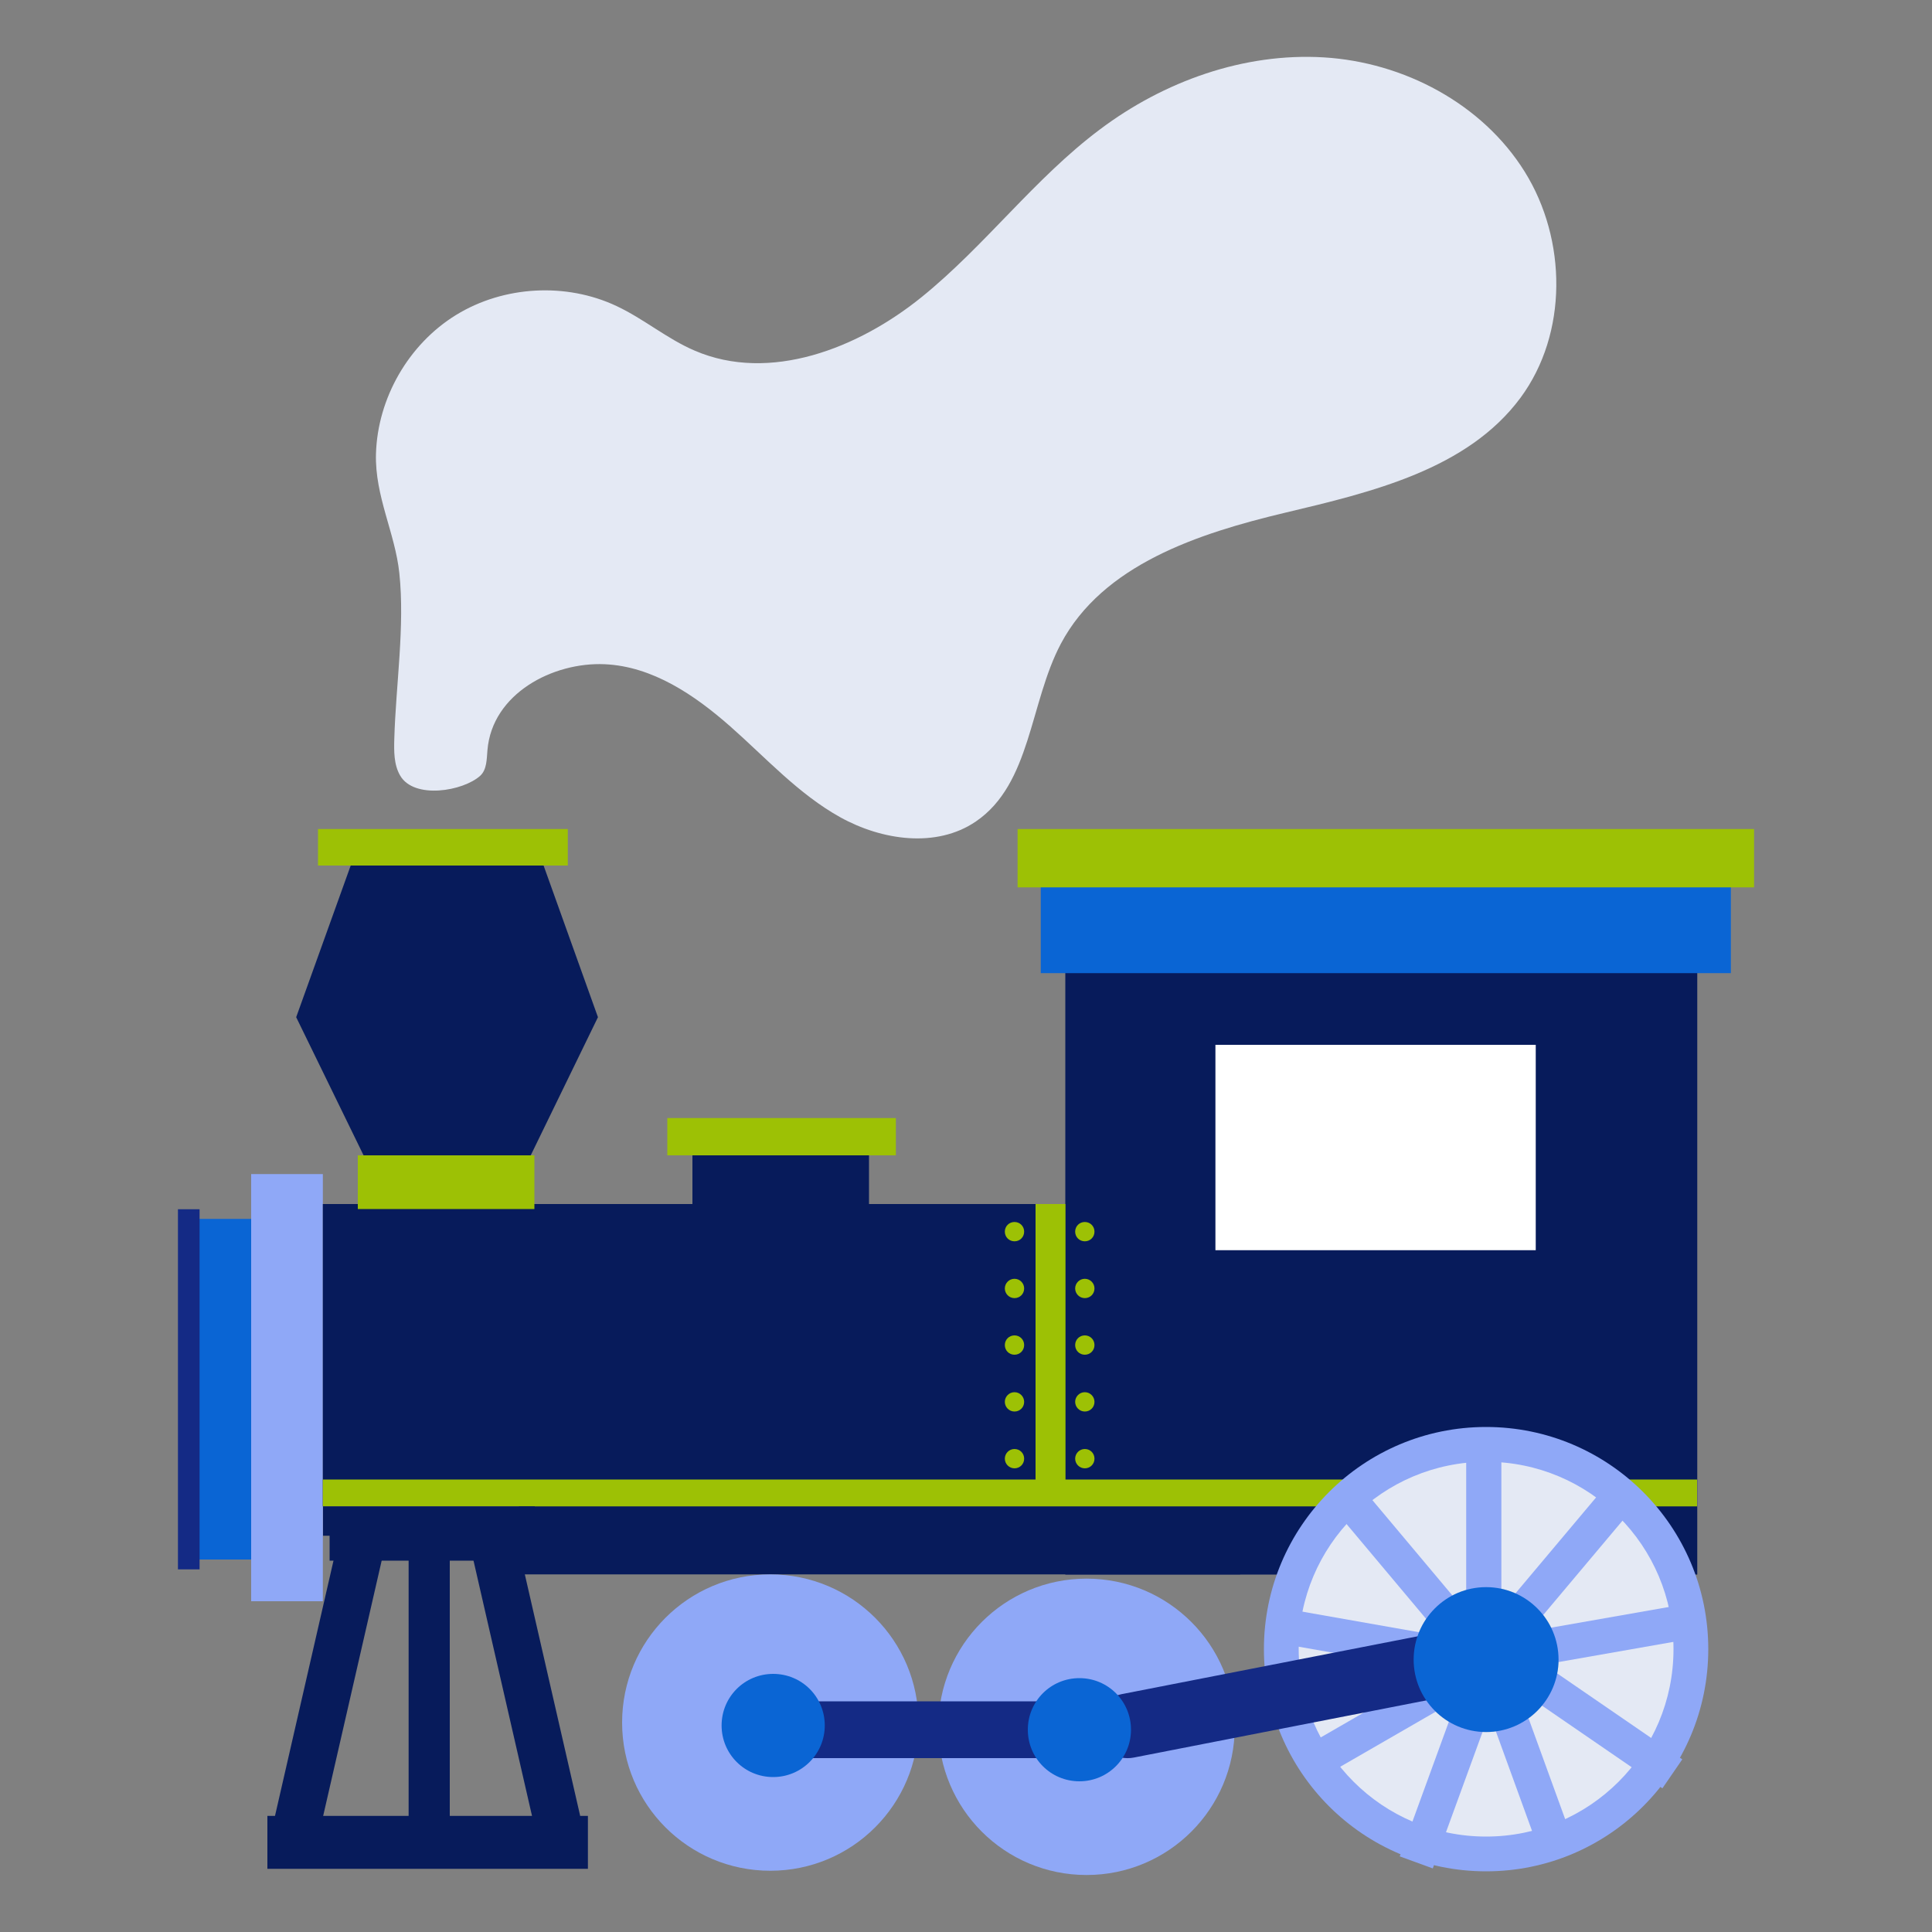
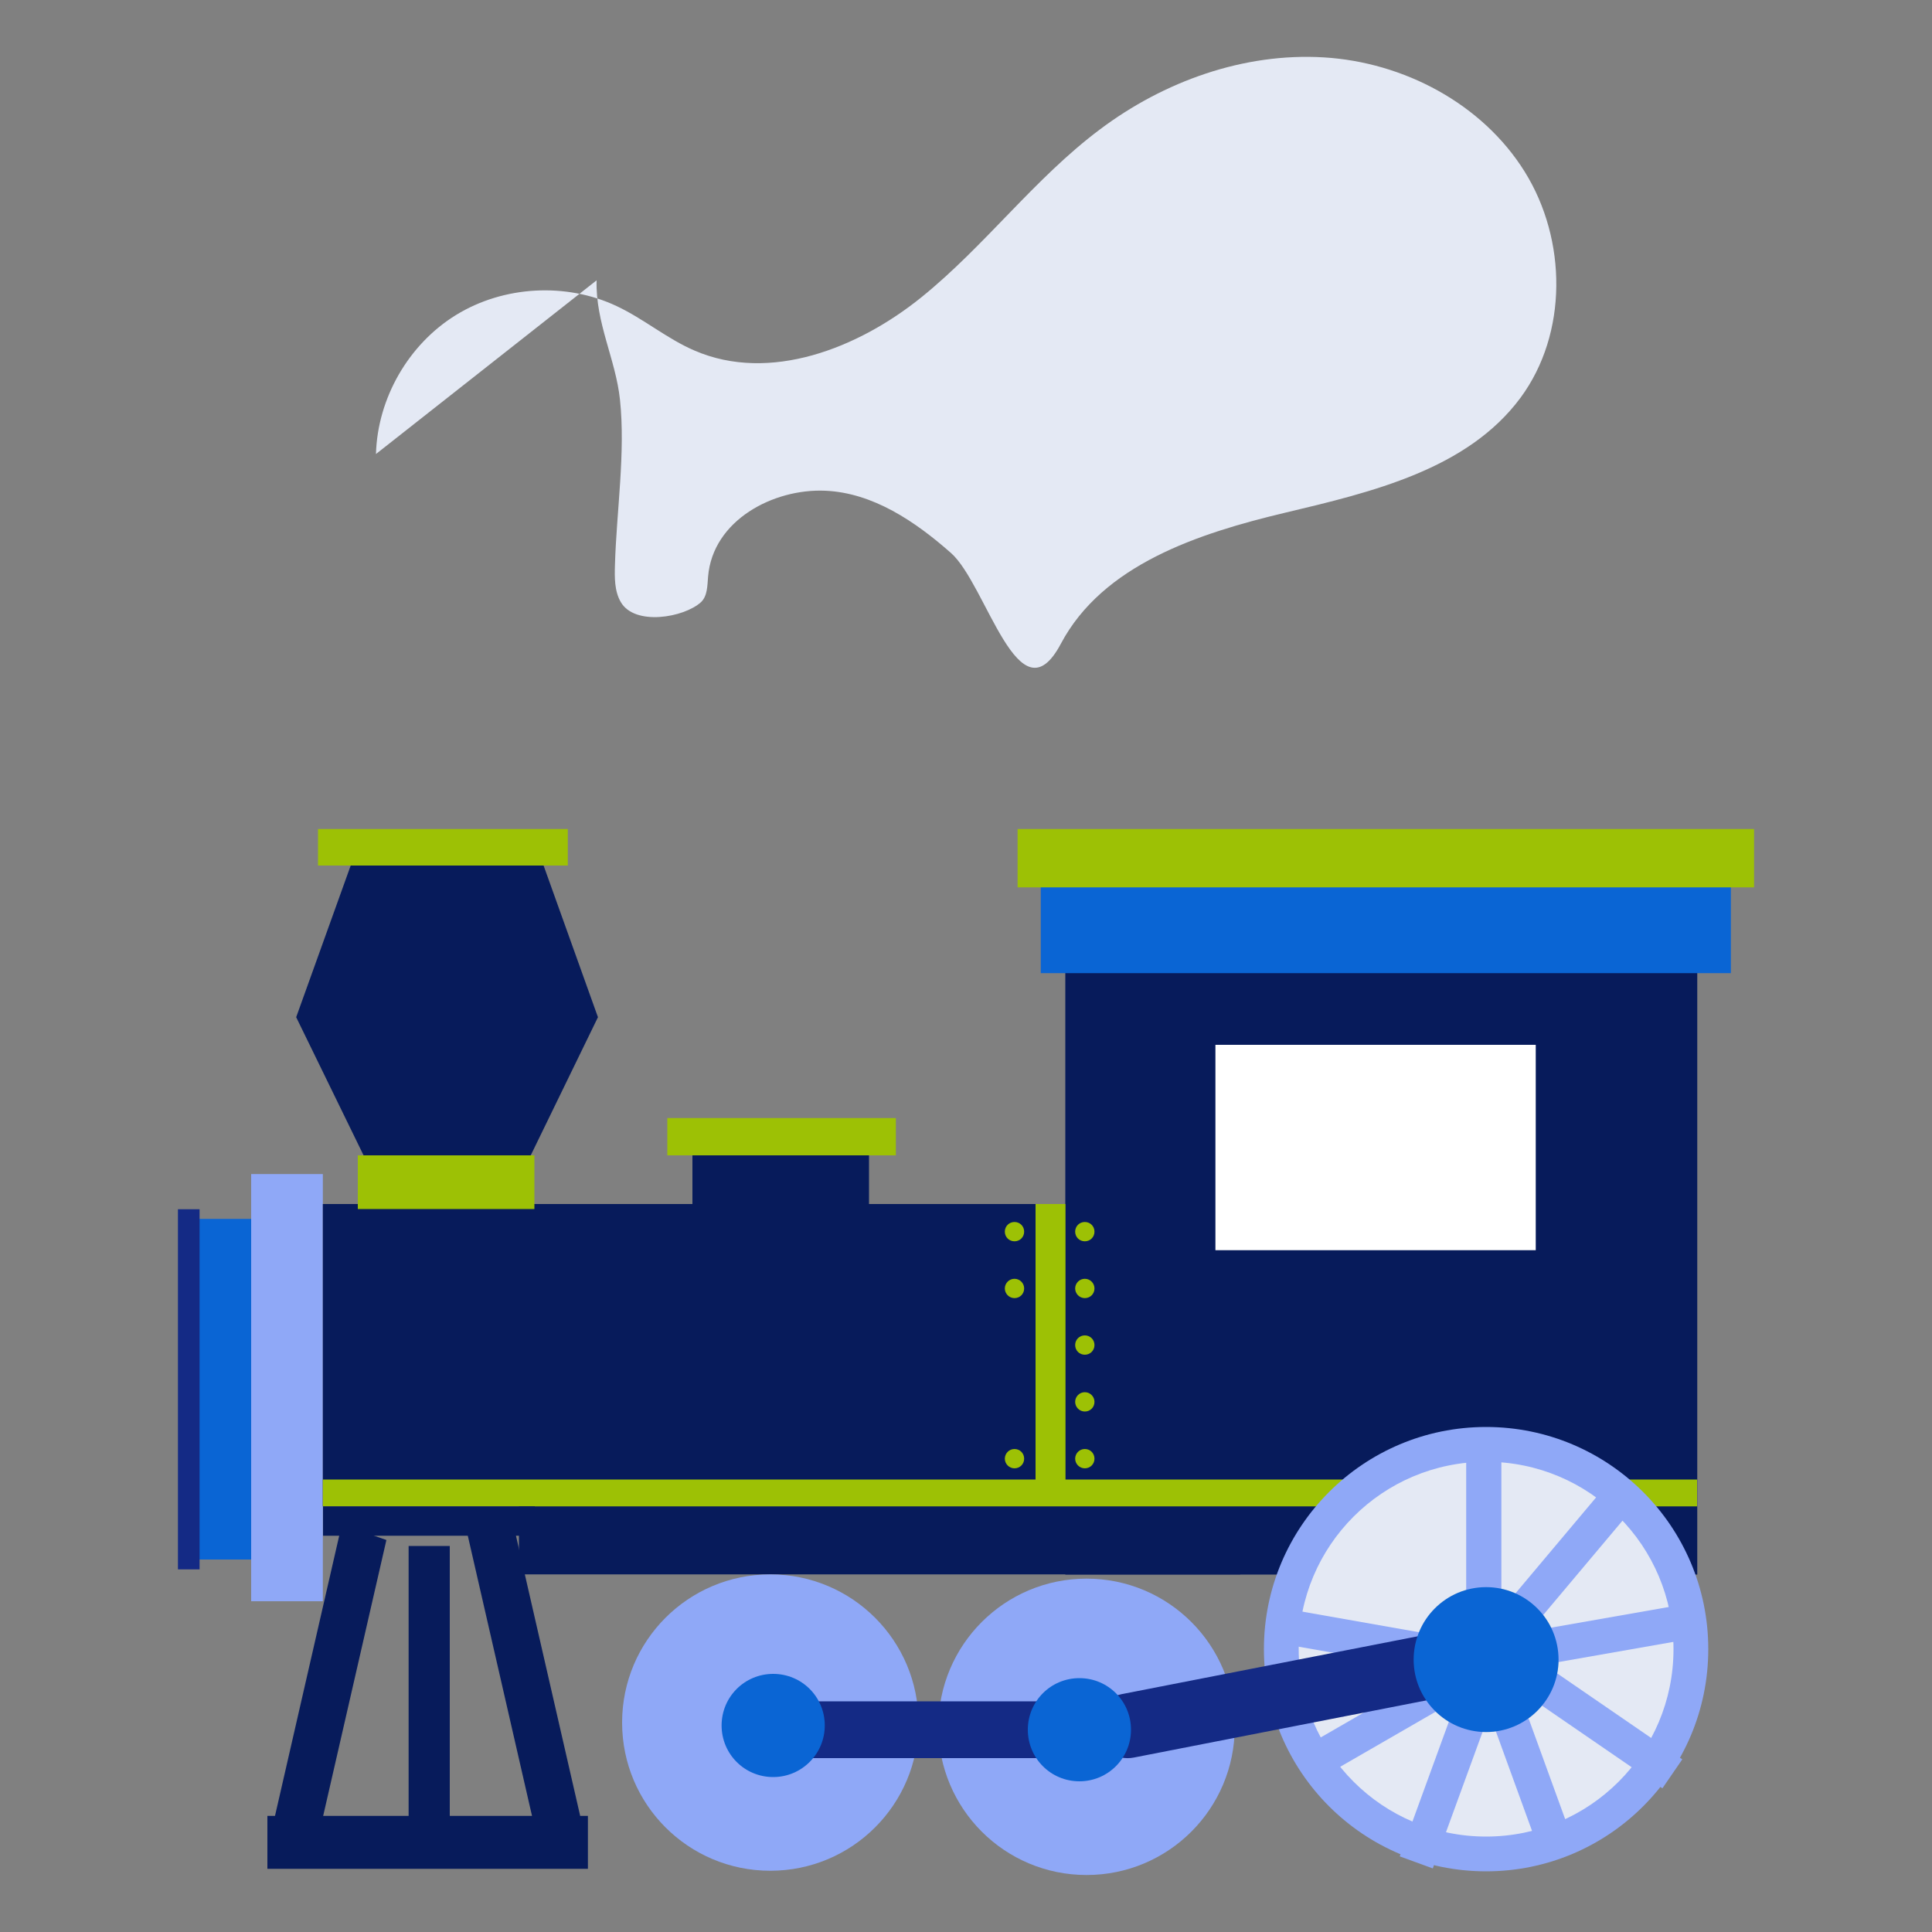
<svg xmlns="http://www.w3.org/2000/svg" id="uuid-fd4b6c13-d9bf-41d4-84a4-717270e4a36e" data-name="uuid-75b6c0da-baff-40b7-8fa7-aa6087c94908" viewBox="0 0 100 100">
  <rect x="0" y="0" width="100" height="100" fill="#808080" stroke="none" />
  <defs>
    <style>
      .uuid-9638b888-98f9-42f9-a56c-f71b537c7ff3 {
        fill: #e4e9f4;
      }

      .uuid-a33f195e-927f-4542-bd0b-5b8f188e9e80 {
        fill: #8fa8f7;
      }

      .uuid-d2e6c31a-eeae-4a38-ac42-27e5dcaf4d5e {
        fill: #0a65d4;
      }

      .uuid-34241589-36e5-42d4-a8fe-da8006fab260 {
        fill: #fff;
      }

      .uuid-9b8f449f-934e-4edf-b3fe-3c352e5a3dac {
        fill: #071b5b;
      }

      .uuid-19f946c2-7ebf-44be-a916-4501301368eb {
        fill: #d0d2d3;
      }

      .uuid-f534c046-fffd-4be6-a172-5525372eaeaf {
        fill: #9dc105;
      }

      .uuid-51896629-a0cf-4ef6-b753-7958fc49df33 {
        fill: #142a85;
      }
    </style>
  </defs>
  <g>
    <rect class="uuid-d2e6c31a-eeae-4a38-ac42-27e5dcaf4d5e" x="9.6" y="63.09" width="3.71" height="17.63" />
    <rect class="uuid-51896629-a0cf-4ef6-b753-7958fc49df33" x="9.21" y="62.59" width="1.12" height="18.64" />
    <rect class="uuid-a33f195e-927f-4542-bd0b-5b8f188e9e80" x="13" y="60.77" width="3.71" height="22.11" />
    <polygon class="uuid-9b8f449f-934e-4edf-b3fe-3c352e5a3dac" points="16.71 62.32 16.71 77.97 26.86 77.97 26.86 81.49 64.19 81.49 64.19 62.32 16.71 62.32" />
    <rect class="uuid-9b8f449f-934e-4edf-b3fe-3c352e5a3dac" x="55.14" y="47.94" width="32.71" height="33.56" />
    <rect class="uuid-34241589-36e5-42d4-a8fe-da8006fab260" x="62.91" y="54.08" width="16.58" height="10.63" />
    <rect class="uuid-f534c046-fffd-4be6-a172-5525372eaeaf" x="16.71" y="76.58" width="71.13" height="1.39" />
    <rect class="uuid-f534c046-fffd-4be6-a172-5525372eaeaf" x="53.6" y="62.32" width="1.55" height="14.96" />
    <path class="uuid-f534c046-fffd-4be6-a172-5525372eaeaf" d="M53.01,63.75c0,.28-.22.5-.5.5s-.5-.22-.5-.5.22-.5.5-.5.5.22.5.5Z" />
    <path class="uuid-f534c046-fffd-4be6-a172-5525372eaeaf" d="M56.65,63.75c0,.28-.22.5-.5.5s-.5-.22-.5-.5.22-.5.5-.5.5.22.5.5Z" />
    <path class="uuid-f534c046-fffd-4be6-a172-5525372eaeaf" d="M53.01,66.69c0,.28-.22.5-.5.5s-.5-.23-.5-.5.22-.5.5-.5.5.23.5.5Z" />
    <path class="uuid-f534c046-fffd-4be6-a172-5525372eaeaf" d="M56.65,66.69c0,.28-.22.5-.5.5s-.5-.23-.5-.5.22-.5.5-.5.5.23.5.5Z" />
-     <path class="uuid-f534c046-fffd-4be6-a172-5525372eaeaf" d="M53.01,69.62c0,.28-.22.5-.5.5s-.5-.22-.5-.5.22-.5.5-.5.5.22.5.5Z" />
    <path class="uuid-f534c046-fffd-4be6-a172-5525372eaeaf" d="M56.65,69.62c0,.28-.22.5-.5.5s-.5-.22-.5-.5.22-.5.5-.5.5.22.5.5Z" />
-     <path class="uuid-f534c046-fffd-4be6-a172-5525372eaeaf" d="M53.01,72.56c0,.28-.22.5-.5.5s-.5-.23-.5-.5.22-.5.5-.5.5.23.5.5Z" />
    <path class="uuid-f534c046-fffd-4be6-a172-5525372eaeaf" d="M56.65,72.56c0,.28-.22.5-.5.5s-.5-.23-.5-.5.22-.5.5-.5.5.23.5.5Z" />
    <path class="uuid-f534c046-fffd-4be6-a172-5525372eaeaf" d="M53.01,75.5c0,.28-.22.5-.5.5s-.5-.23-.5-.5.22-.5.5-.5.5.22.5.5Z" />
    <path class="uuid-f534c046-fffd-4be6-a172-5525372eaeaf" d="M56.65,75.5c0,.28-.22.5-.5.5s-.5-.23-.5-.5.22-.5.5-.5.5.22.5.5Z" />
    <rect class="uuid-9b8f449f-934e-4edf-b3fe-3c352e5a3dac" x="16.72" y="77.97" width="10.96" height="1.52" />
-     <rect class="uuid-9b8f449f-934e-4edf-b3fe-3c352e5a3dac" x="17.06" y="79.26" width="10.29" height="1.52" />
    <rect class="uuid-9b8f449f-934e-4edf-b3fe-3c352e5a3dac" x="13.84" y="93.99" width="16.59" height="2.74" />
    <rect class="uuid-9b8f449f-934e-4edf-b3fe-3c352e5a3dac" x="21.15" y="80.02" width="2.13" height="15.94" />
    <polygon class="uuid-9b8f449f-934e-4edf-b3fe-3c352e5a3dac" points="30.03 93.99 27.72 94.79 24.17 79.3 26.48 78.5 30.03 93.99" />
    <polygon class="uuid-9b8f449f-934e-4edf-b3fe-3c352e5a3dac" points="14.14 94.4 16.45 95.2 20 79.71 17.69 78.91 14.14 94.4" />
    <polygon class="uuid-9b8f449f-934e-4edf-b3fe-3c352e5a3dac" points="30.95 52.65 27.71 43.61 23.14 43.61 23.14 43.61 18.58 43.61 15.33 52.65 19.16 60.5 23.14 61.47 23.14 61.47 23.14 61.47 23.14 61.47 23.14 61.47 27.13 60.5 30.95 52.65" />
    <rect class="uuid-f534c046-fffd-4be6-a172-5525372eaeaf" x="18.52" y="59.8" width="9.14" height="2.78" />
    <rect class="uuid-9b8f449f-934e-4edf-b3fe-3c352e5a3dac" x="35.84" y="58.49" width="9.14" height="4.1" />
    <rect class="uuid-f534c046-fffd-4be6-a172-5525372eaeaf" x="34.54" y="57.87" width="11.83" height="1.93" />
    <rect class="uuid-d2e6c31a-eeae-4a38-ac42-27e5dcaf4d5e" x="53.87" y="44.8" width="35.72" height="5.57" />
    <rect class="uuid-f534c046-fffd-4be6-a172-5525372eaeaf" x="52.67" y="42.91" width="38.12" height="3.02" />
    <rect class="uuid-f534c046-fffd-4be6-a172-5525372eaeaf" x="16.46" y="42.91" width="12.93" height="1.89" />
    <path class="uuid-a33f195e-927f-4542-bd0b-5b8f188e9e80" d="M88.42,85.36c0,6.35-5.15,11.5-11.5,11.5s-11.5-5.15-11.5-11.5,5.15-11.5,11.5-11.5,11.5,5.15,11.5,11.5Z" />
    <path class="uuid-9638b888-98f9-42f9-a56c-f71b537c7ff3" d="M86.62,85.36c0,5.36-4.34,9.7-9.7,9.7s-9.7-4.34-9.7-9.7,4.34-9.7,9.7-9.7,9.7,4.34,9.7,9.7Z" />
    <path class="uuid-19f946c2-7ebf-44be-a916-4501301368eb" d="M80.67,85.9c0,2.07-1.68,3.75-3.75,3.75s-3.75-1.68-3.75-3.75,1.68-3.75,3.75-3.75,3.75,1.68,3.75,3.75Z" />
    <rect class="uuid-a33f195e-927f-4542-bd0b-5b8f188e9e80" x="75.89" y="75" width="1.82" height="10.9" />
-     <rect class="uuid-a33f195e-927f-4542-bd0b-5b8f188e9e80" x="72.41" y="76.35" width="1.82" height="10.9" transform="translate(-35.42 66.26) rotate(-40)" />
    <rect class="uuid-a33f195e-927f-4542-bd0b-5b8f188e9e80" x="70.62" y="79.62" width="1.82" height="10.9" transform="translate(-24.67 140.74) rotate(-80)" />
    <rect class="uuid-a33f195e-927f-4542-bd0b-5b8f188e9e80" x="66.81" y="87.82" width="10.9" height="1.82" transform="translate(-34.67 47.98) rotate(-29.98)" />
    <rect class="uuid-a33f195e-927f-4542-bd0b-5b8f188e9e80" x="69.72" y="90.36" width="10.9" height="1.82" transform="translate(-36.33 130.62) rotate(-69.96)" />
    <rect class="uuid-a33f195e-927f-4542-bd0b-5b8f188e9e80" x="77.98" y="85.53" width="1.82" height="10.9" transform="translate(-26.33 32.41) rotate(-19.97)" />
    <rect class="uuid-a33f195e-927f-4542-bd0b-5b8f188e9e80" x="76.82" y="83.92" width="10.9" height="1.82" transform="translate(-13.43 15.5) rotate(-9.96)" />
    <rect class="uuid-a33f195e-927f-4542-bd0b-5b8f188e9e80" x="74.88" y="80.74" width="10.9" height="1.82" transform="translate(-33.86 90.59) rotate(-49.95)" />
    <rect class="uuid-a33f195e-927f-4542-bd0b-5b8f188e9e80" x="81.15" y="83.28" width="1.82" height="10.9" transform="translate(-37.53 106.14) rotate(-55.52)" />
    <path class="uuid-a33f195e-927f-4542-bd0b-5b8f188e9e80" d="M63.91,89.38c0,4.24-3.43,7.67-7.67,7.67s-7.67-3.43-7.67-7.67,3.43-7.67,7.67-7.67,7.67,3.43,7.67,7.67Z" />
    <path class="uuid-a33f195e-927f-4542-bd0b-5b8f188e9e80" d="M47.54,89.16c0,4.24-3.43,7.67-7.67,7.67s-7.67-3.43-7.67-7.67,3.43-7.67,7.67-7.67,7.67,3.43,7.67,7.67Z" />
    <path class="uuid-51896629-a0cf-4ef6-b753-7958fc49df33" d="M59.24,89.53c0,.81-.66,1.47-1.47,1.47h-17.24c-.81,0-1.47-.66-1.47-1.47h0c0-.81.66-1.47,1.47-1.47h17.24c.81,0,1.47.66,1.47,1.47h0Z" />
    <path class="uuid-51896629-a0cf-4ef6-b753-7958fc49df33" d="M79.25,85.25c.18.91-.41,1.78-1.32,1.96l-19.24,3.76c-.91.18-1.78-.41-1.96-1.32h0c-.18-.91.41-1.78,1.32-1.96l19.24-3.76c.91-.18,1.78.41,1.96,1.32h0Z" />
    <path class="uuid-d2e6c31a-eeae-4a38-ac42-27e5dcaf4d5e" d="M80.67,85.9c0,2.07-1.68,3.75-3.75,3.75s-3.75-1.68-3.75-3.75,1.68-3.75,3.75-3.75,3.75,1.68,3.75,3.75Z" />
    <path class="uuid-d2e6c31a-eeae-4a38-ac42-27e5dcaf4d5e" d="M58.54,89.53c0,1.47-1.19,2.67-2.67,2.67s-2.67-1.19-2.67-2.67,1.19-2.67,2.67-2.67,2.67,1.19,2.67,2.67Z" />
    <path class="uuid-d2e6c31a-eeae-4a38-ac42-27e5dcaf4d5e" d="M42.69,89.31c0,1.47-1.19,2.67-2.67,2.67s-2.67-1.19-2.67-2.67,1.19-2.67,2.67-2.67,2.67,1.19,2.67,2.67Z" />
  </g>
-   <path class="uuid-9638b888-98f9-42f9-a56c-f71b537c7ff3" d="M19.46,23.5c.08-2.89,1.69-5.69,4.15-7.2s5.69-1.69,8.3-.46c1.41.66,2.62,1.7,4.05,2.31,3.88,1.67,8.45-.11,11.74-2.77,3.29-2.66,5.85-6.15,9.23-8.68,3.31-2.49,7.45-3.98,11.59-3.73s8.21,2.4,10.4,5.92,2.24,8.37-.22,11.7c-2.75,3.71-7.69,4.88-12.19,5.95s-9.43,2.69-11.6,6.78c-1.62,3.06-1.54,7.25-4.4,9.2-2.04,1.39-4.86.98-7.02-.22s-3.84-3.07-5.69-4.7-4.03-3.11-6.5-3.22c-2.68-.12-5.83,1.52-6.07,4.45-.04.47-.03,1-.37,1.32-.88.8-3.43,1.24-4.15-.01-.33-.57-.32-1.27-.3-1.93.08-2.76.55-5.8.26-8.54-.22-2.09-1.27-3.98-1.21-6.18Z" />
+   <path class="uuid-9638b888-98f9-42f9-a56c-f71b537c7ff3" d="M19.46,23.5c.08-2.89,1.69-5.69,4.15-7.2s5.69-1.69,8.3-.46c1.41.66,2.62,1.7,4.05,2.31,3.88,1.67,8.45-.11,11.74-2.77,3.29-2.66,5.85-6.15,9.23-8.68,3.31-2.49,7.45-3.98,11.59-3.73s8.21,2.4,10.4,5.92,2.24,8.37-.22,11.7c-2.75,3.71-7.69,4.88-12.19,5.95s-9.43,2.69-11.6,6.78s-3.84-3.07-5.69-4.7-4.03-3.11-6.5-3.22c-2.68-.12-5.83,1.52-6.07,4.45-.04.47-.03,1-.37,1.32-.88.8-3.43,1.24-4.15-.01-.33-.57-.32-1.27-.3-1.93.08-2.76.55-5.8.26-8.54-.22-2.09-1.27-3.98-1.21-6.18Z" />
</svg>